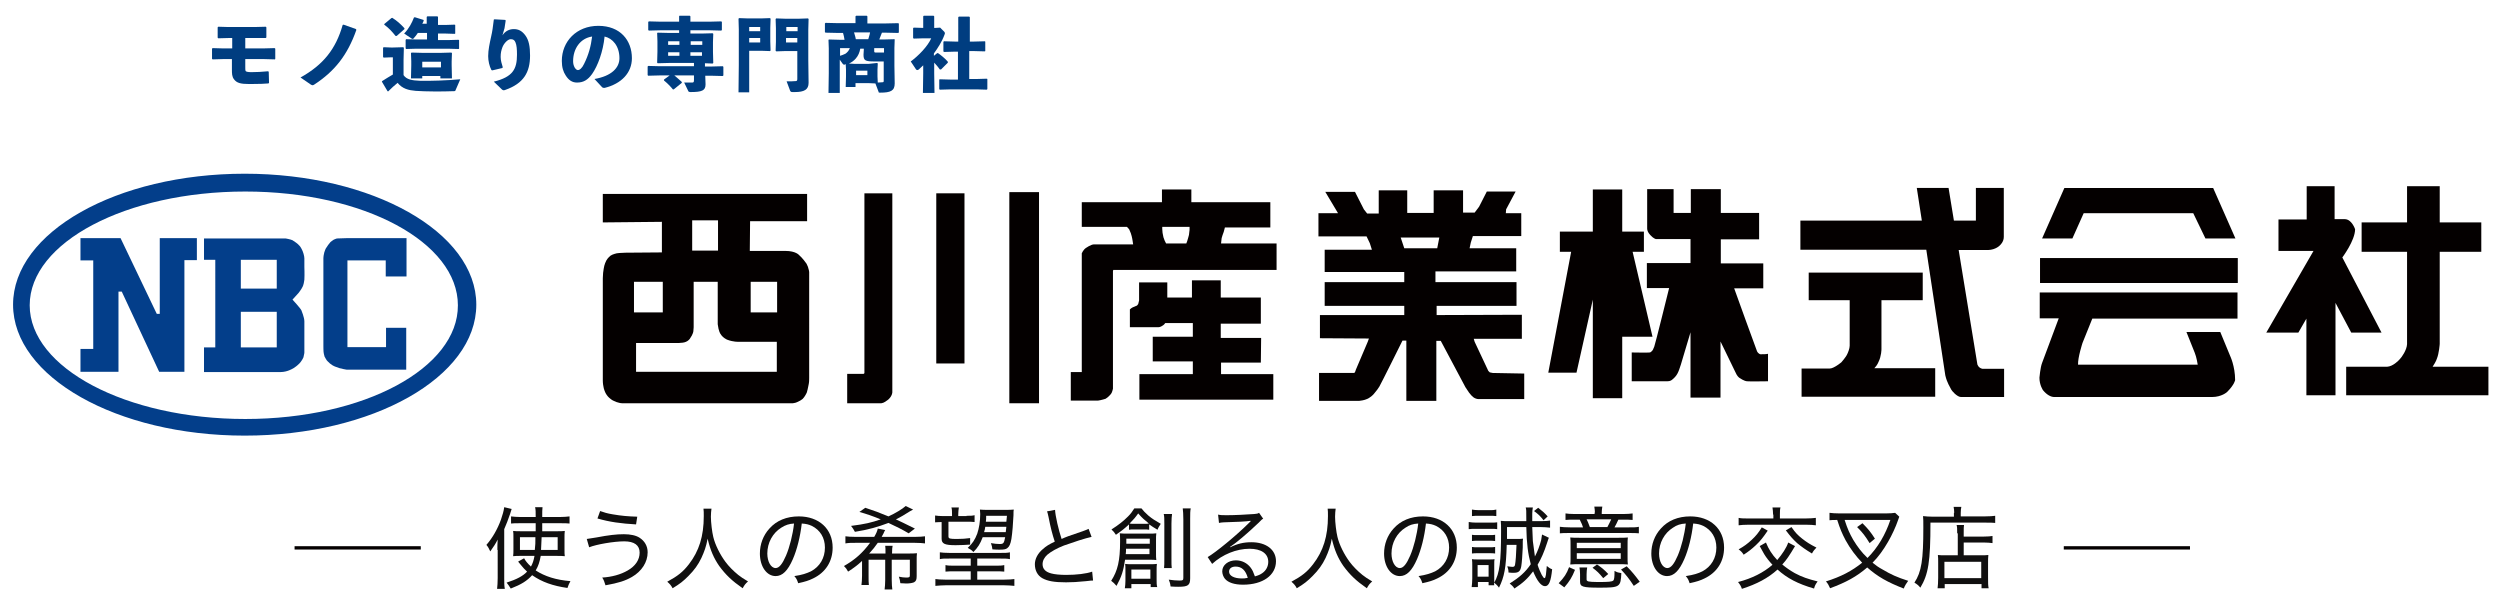
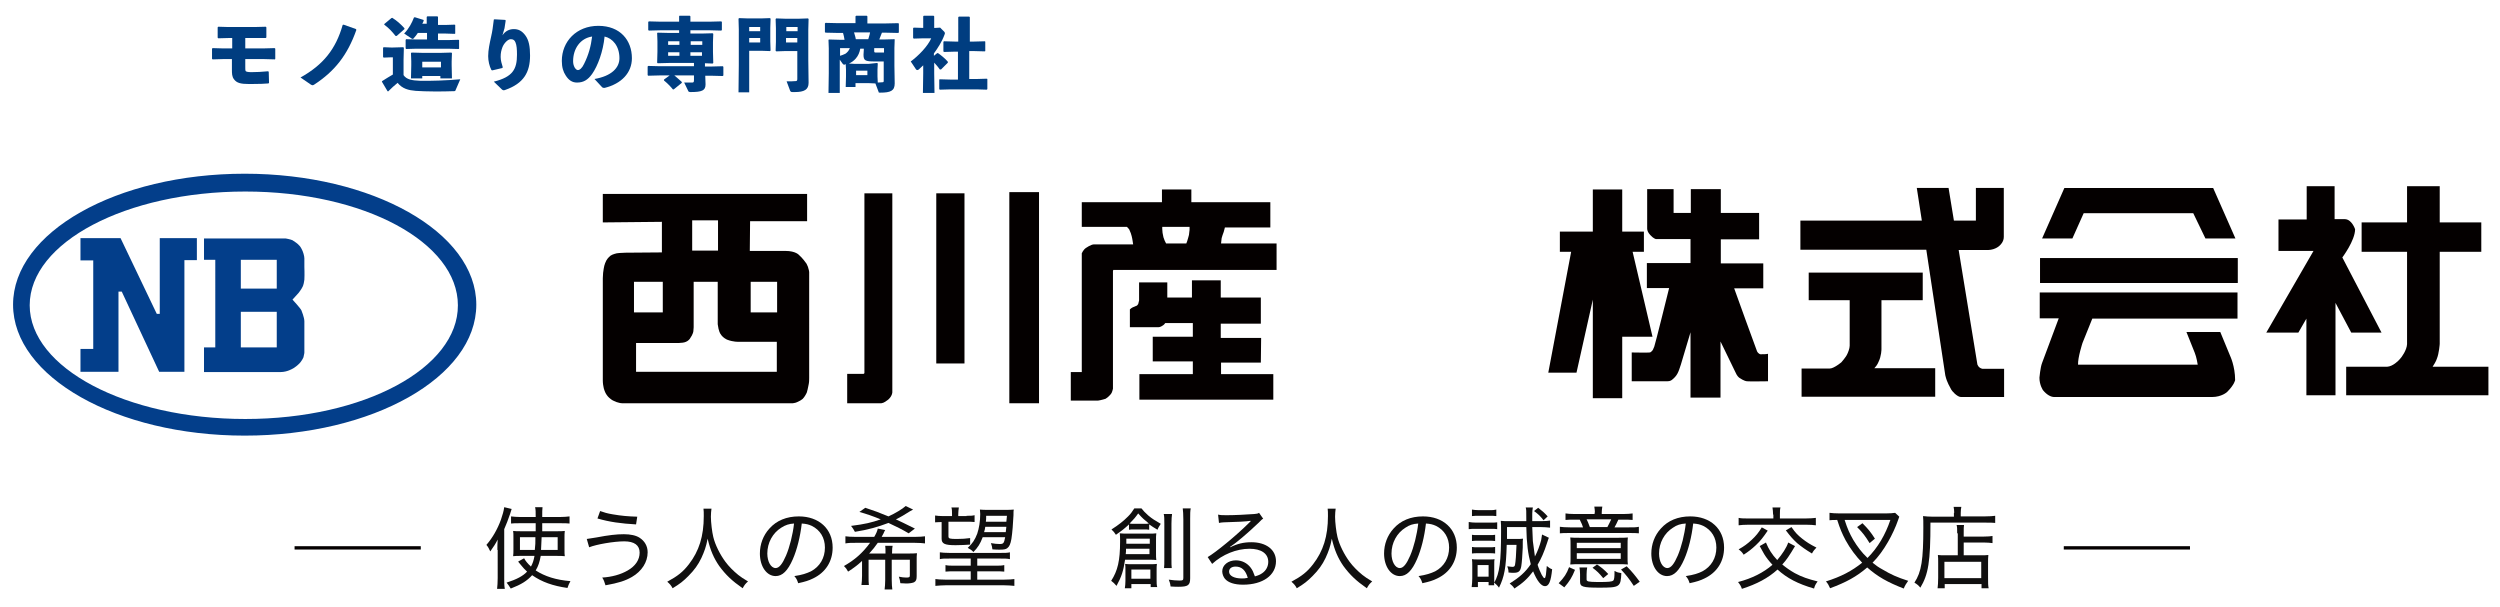
<svg xmlns="http://www.w3.org/2000/svg" version="1.1" id="レイヤー_1" x="0px" y="0px" viewBox="0 0 841.9 204.3" style="enable-background:new 0 0 841.9 204.3;" xml:space="preserve">
  <style type="text/css">
	.st0{fill:#033E8A;}
	.st1{fill:#040000;}
	.st2{fill:#003D80;}
	.st3{fill:#100F0F;}
	.st4{fill:none;stroke:#040000;stroke-width:1.126;stroke-miterlimit:10;}
</style>
  <g>
    <polygon class="st0" points="66.3,80.2 66.3,87.6 62.1,87.6 62.1,125.2 53.6,125.2 41,98.2 39.9,98.2 39.9,125.2 27.1,125.2    27.1,117.5 31.4,117.5 31.4,87.7 27.1,87.7 27.1,80.2 40.6,80.2 52.8,105.7 53.8,105.7 53.8,80.2  " />
    <path class="st0" d="M98.5,100.9c0.5-0.6,2-2.2,2-2.2c0.3-0.4,0.7-0.9,1-1.4c0.4-0.6,0.6-1.2,0.6-1.2c0.1-0.3,0.3-1,0.4-1.9   c0.1-1.9,0-4.3,0-4.3l0-2.9c0-0.7-0.4-2.3-1-3.3c-0.4-0.8-0.9-1.2-0.9-1.2c-0.3-0.4-1.3-1.1-2.1-1.6c-0.6-0.3-2.3-0.6-2.3-0.6h-3.1   H68.7v7.2h3.8V117h-3.8v8.3h25.7c1.4,0,2.5-0.4,3-0.6c0.6-0.2,1-0.5,1.6-0.8c0.9-0.6,1.4-1.1,1.4-1.1c1.2-1,1.8-2.5,1.8-2.5   c0.3-1.2,0.3-1.6,0.3-1.6v-7.9v-2.6c0-1.3-1-3.7-1-3.7C101.1,103.7,98.5,100.9,98.5,100.9z M93.2,117H81.1v-12h12.1V117z    M93.2,97.2H81.1v-9.7h12.1V97.2z" />
-     <path class="st0" d="M116.7,80.2h20.2v12.9h-7v-5.4h-12.9v29.2h13v-6.5h6.8v14.1h-18.1h-1l-0.9,0c-0.1,0-0.7-0.1-1.1-0.2   c-0.5-0.1-1-0.3-1.3-0.3c-1-0.3-1.9-0.7-1.9-0.7c-0.3-0.1-0.9-0.5-1.4-0.9c-0.6-0.5-1.1-1.1-1.1-1.1c-0.1-0.2-0.4-0.6-0.7-1.2   c-0.2-0.6-0.3-1.3-0.3-1.3c-0.1-0.4-0.1-2.3-0.1-2.3l0-29.6c0-0.3,0.1-1.2,0.3-1.9c0.2-0.7,0.5-1.3,0.5-1.3   c0.1-0.2,0.7-1.1,0.8-1.2c0.1-0.1,0.8-1,0.8-1c0.2-0.2,0.7-0.5,1.1-0.8c0.6-0.3,1.1-0.4,1.1-0.4C114,80.3,116.7,80.2,116.7,80.2z" />
    <path class="st1" d="M272.5,91.6l-0.1-0.6l-0.2-0.7l-0.1-0.4c0,0-0.2-0.5-0.4-0.9c-0.1-0.2-0.2-0.4-0.4-0.6   c-0.2-0.2-0.4-0.6-0.6-0.8c-0.5-0.6-1.1-1.3-1.6-1.7c0,0-1.1-1.4-4.6-1.4h-12l0.1-10h19.2v-9.2h-68.8l0,9.6l19.9-0.2V85l-12.3,0.1   l-2,0.1l-0.9,0.1c0,0-1.4,0.3-2.1,0.8c0,0-0.9,0.7-1.4,1.6c-0.3,0.5-0.6,1.4-0.7,1.8l-0.2,1l-0.2,1.4c0,0-0.1,1.2-0.1,1.8l0,26.5v8   c0,0,0,1,0.2,1.9c0.1,0.9,0.6,2,0.6,2s0.3,0.7,0.9,1.4c0.4,0.5,1.4,1.2,1.4,1.2s0.7,0.4,1.5,0.7c0.7,0.2,1.3,0.4,1.9,0.4h2h50.3   c0,0,2.4,0,4.4,0c0.2,0,0.4,0,0.8,0c0,0,0.7-0.1,1-0.2c0,0,0.8-0.3,1.3-0.6c0,0,0.4-0.2,0.5-0.3c0.2-0.1,0.7-0.5,0.7-0.6   c0,0,0.4-0.4,0.6-0.8c0.1-0.1,0.2-0.4,0.4-0.7c0.1-0.3,0.3-0.5,0.3-0.8c0,0,0.3-1,0.5-2.2c0.2-0.8,0.2-1.8,0.2-2.3V93.8v-1.1   L272.5,91.6z M233.1,74.2h8.7v10.2h-8.7V74.2z M213.5,94.9h9.7v10.3h-9.7V94.9z M261.7,125.2h-47.5v-9.7h14.5l1.2-0.1   c1.7-0.2,2.4-1.3,2.4-1.3c1.2-1.7,1.2-2.6,1.2-2.6l0.1-1.3v-3V94.9h8.1v11.8l0,2.5c0.3,2.4,0.9,3.2,0.9,3.2c0.8,1.4,2.3,2,2.3,2   c2.1,0.8,3.8,0.7,3.8,0.7h12.9V125.2z M261.7,105.2h-8.9V94.9h8.9V105.2z" />
    <path class="st1" d="M291.1,65.1v59.7v0.8l-0.1,0.2l-0.2,0.1h-5.5v9.9H296l0.8,0c0.5-0.1,0.8-0.2,1.1-0.4c0.7-0.4,1.3-0.9,1.3-0.9   c1.3-1.2,1.3-2.4,1.3-2.4v-5.5V65.1H291.1z" />
    <rect x="315.3" y="65.1" class="st1" width="9.5" height="57.3" />
    <rect x="339.9" y="64.7" class="st1" width="10" height="71.1" />
    <g>
      <path class="st1" d="M411.2,82l0.2-1.8l0.3-1l0.4-1.1l0.4-1.5h15.3v-8.5h-26.6v-4.3h-9.9v4.3h-27v8.3h15.2l0.4,0.4l0.4,0.5    l0.2,0.5l0.3,0.7l0.3,1l0.2,0.9l0.1,0.6l0.2,1.3h-13.2c-1,0-2.7,1.2-2.7,1.2c-0.9,0.6-1.4,1.8-1.4,1.8v1.3v3.8V125v0.3h-3.7v9.6    h9.2c0.9-0.1,2.5-0.6,2.5-0.6c0.9-0.5,1.8-1.6,1.8-1.6c0.4-0.4,0.7-1.8,0.7-1.8l0-6.9V91.3l0.1-0.4h12.3h42.7V82L411.2,82z     M400.6,77.1v0.3l-0.1,0.8l-0.1,0.9l-0.3,1.1l-0.3,1l-0.3,0.8h-6.8l-0.5-1l-0.4-1.1l-0.3-1.5l-0.1-1.3v-0.7h9.2V77.1z" />
      <path class="st1" d="M411.1,122.1h13.5l0.1-8.3h-13.6V109h13.5v-8.8h-13.5v-5.8h-9.7v5.8h-8.3v-5.1h-9.5v6.1l-0.3,1.2l-0.4,0.5    c0,0-0.4,0.2-1.2,0.5c0,0-0.6,0.2-1.2,0.8v6l6.7,0h2.9c0,0,0.7,0,1.5-0.6c0,0,0.4-0.2,0.8-0.8h9.3v4.6h-13.5v8.3h13.5v4.3h-18v8.6    h45.1v-8.6h-17.6V122.1z" />
    </g>
    <path class="st1" d="M412.1,126.4" />
    <path class="st1" d="M401.6,126.4" />
-     <path class="st1" d="M502.7,125.6l-1-0.2l-0.5-0.5l-4.6-9.8l-0.3-1h16.2V106l-28.7,0.1v-3.1h26.9v-8h-27.3v-3.6h27.2v-7.8h-15.7   l0.4-1.9l0.7-2.2h16.3v-7.7h-5.2l0.1-1.3l3.2-6h-9.7l-2.6,5.1l-1.5,2h-3.9v-7.5h-9.9v7.6h-8.9v-7.6h-9.6v7.8h-3.9l-1.1-1.4l-3-5.9   h-10l4.3,7.2H444v7.8h16.2l1.1,2.3l0.7,2.2h-15.9v7.5h26.8V95h-26.8v8h26.8v3.1h-28.4v7.8L461,114c0,0-0.2,0.6-0.4,1.1l-4,9.4   l-0.2,0.6c0,0-0.2,0.5-0.4,0.5c-0.2,0-11.8,0-11.8,0v9.4c0,0,13.1,0,13.5,0c0.4,0,1.9-0.3,2.3-0.5c1.3-0.4,2.5-1.6,2.7-1.9   c0.7-0.8,1.6-2,1.8-2.4c0.6-1,7.8-15.5,7.8-15.5l1.3,0V135h10.1v-20.2h1.5l8.3,15.6c0,0,0.7,1.1,1.2,1.8c0.5,0.7,1.1,1.3,1.5,1.6   c0.4,0.3,1.1,0.6,1.7,0.6c0.5,0,0.9,0,0.9,0h14.5v-8.6L502.7,125.6z M472.9,83.6l-1.2-3.6h13l-0.7,3.6H472.9z" />
    <g>
      <polygon class="st1" points="549.8,84.8 553.6,84.8 553.6,78 546.3,78 546.3,63.8 536.4,63.8 536.4,78 525.3,78 525.3,84.8     529.1,84.8 521.4,125.5 530.9,125.5 536.4,100.9 536.4,134.1 546.3,134.1 546.3,113.4 556.5,113.4   " />
      <path class="st1" d="M592.9,119.3c-0.5,0-1.1-0.7-1.2-1c-0.1-0.1-7.7-21.2-7.7-21.2h9.8v-8.4h-14.3v-8.1h12.9v-8.9h-12.9v-8h-10.1    v8h-2.8h-2h-1v-1.1v-6.9h-8.9v13.3c0,1.2,1.2,2.3,1.2,2.3c0.9,1,1.7,1.2,1.7,1.2h11.7v8.1l-14.7,0v8.4h7.5c0,0-4.8,19.4-5,19.7    c-0.2,0.3-0.3,0.9-0.6,1.3c-0.4,0.4-0.5,0.6-0.9,0.7c-0.3,0.1-6.1,0-6.1,0v9.7h12c1,0,1.5-0.4,1.8-0.7c0.4-0.3,1.2-1.1,1.6-1.9    c0.7-1.2,1.8-5.2,1.8-5.2l2.6-8.7v22h10.1v-18.9l5,10.3c0.6,1.4,1.1,1.7,1.3,1.9c0.3,0.2,1.6,1.1,2.6,1.2c0.5,0.1,7.1,0,7.1,0    v-9.3C595.4,119.3,593.4,119.3,592.9,119.3z" />
    </g>
    <g>
      <path class="st1" d="M673.5,82.6c0,0,1.3-1.1,1.3-2.8c0-0.4,0-16.5,0-16.5h-9.4v11h-7.4l-1.8-11h-10.7l1.7,11h-40.9v9.8h42.4    l6.4,42.3c0.6,2.6,1.6,3.9,1.9,4.6s2.1,2.7,3.4,2.7c1.4,0,14.5,0,14.5,0v-9.5l-7.3,0c-1.4-0.3-1.7-1.5-1.7-1.5l-6.3-38.5h9.9    C672.2,84.1,673.5,82.6,673.5,82.6z" />
      <path class="st1" d="M632.6,121.9c1-2,1-4.3,1-4.3v-16.5h13.9v-9.3h-38.4v9.3h13.8c0,0,0,14.3,0,15.3s-0.6,2.4-0.8,2.8    c-0.4,1-2,2.8-2,2.8s-2.5,2.1-3.9,2.1c-1.4,0-9.5,0-9.5,0v9.5h45V124h-20.5C632.2,123,632.6,121.9,632.6,121.9z" />
    </g>
    <g>
      <polygon class="st1" points="701.7,71.8 738.6,71.8 742.7,80.3 752.8,80.3 745.3,63.3 695.2,63.3 687.7,80.3 697.9,80.3   " />
      <rect x="687" y="86.9" class="st1" width="66.6" height="8.4" />
      <path class="st1" d="M687,107.2h6.3l-5.6,15c-0.6,1.5-0.9,5-0.9,5c0,2.5,1.2,4.2,1.2,4.2c1.3,1.6,2.7,2.3,3.8,2.3    c0.8,0,53.1,0,53.1,0c3.3,0,5.1-1.7,5.1-1.7c2.5-2.5,2.7-4,2.7-4c0-4.7-1.7-8.2-1.7-8.2l-3.3-8h-11.4l2.8,7c0.6,1.4,1,4,1,4    l-40.3,0c-0.1-2.4,1.5-7.3,1.5-7.3l3.3-8.2h48.9v-8.8l-66.6,0V107.2z" />
    </g>
    <g>
      <path class="st1" d="M791.8,112H802l-13.2-25.3c0,0,4.3-5.7,4.3-9.5c0,0-1.1-3.4-3.5-3.4c-0.4,0-1.7,0-3.4,0V62.7h-9.4v11.2    c-5,0-9.5,0-9.5,0l0,10.6h11.8L763.2,112H774l2.7-4.7v25.8h9.8V102L791.8,112z" />
      <path class="st1" d="M819.2,123.5c1.2-1.8,1.4-2.6,1.4-2.6c0.8-1.9,1-5.1,1-5.1v-31h14v-9.9h-14V62.7h-11v12.2h-15.3v9.9h15.3    v31.1c-0.1,2-1.8,4.4-2.4,5c-0.5,0.6-2.4,2.5-4.3,2.6c-0.9,0-13.8,0-13.8,0v9.6H838v-9.6L819.2,123.5z" />
    </g>
    <path class="st0" d="M82.4,58.5c-43.1,0-78,19.7-78,44.1c0,24.3,34.9,44.1,78,44.1c43.1,0,78-19.7,78-44.1   C160.4,78.2,125.4,58.5,82.4,58.5z M82.6,141.1c-40.1,0-72.6-17.2-72.6-38.3c0-21.2,32.5-38.3,72.6-38.3   c40.1,0,71.6,17.2,71.6,38.3C154.3,123.9,122.7,141.1,82.6,141.1z" />
  </g>
  <g>
    <path class="st2" d="M82.6,22.5c0,0.8,0,1.1,0.1,1.4c0.1,0.2,0.7,0.4,1.9,0.4c1.9,0,3.5-0.1,5.7-0.3l0.2,0.2l0.1,3.7l-0.2,0.2   c-1.1,0.1-3.1,0.2-6.4,0.2c-3.1,0-4.3-0.4-5.2-1.6c-0.7-0.9-0.7-2-0.7-3.3v-3.5H75L71.6,20l-0.2-0.2v-3.4l0.2-0.2l3.4,0.1h3.2v-3.5   h-1.1l-3.6,0.1l-0.2-0.2V9.2l0.2-0.2l3.4,0.1h8.9l3.7-0.1l0.2,0.2v3.4l-0.2,0.2L86,12.8h-3.4v3.5h6.2l3.7-0.1l0.2,0.2v3.4L92.6,20   L89,19.9h-6.4V22.5z" />
    <path class="st2" d="M115.7,8.3l4.2,1.5l0.1,0.3c-3,8.5-7.3,13.9-14.2,18.4c-0.3,0.2-0.4,0.2-0.6,0.2c-0.1,0-0.3-0.1-0.5-0.2   l-3.5-2.4c7.7-4.3,11.9-9.6,14.2-17.7L115.7,8.3z" />
    <path class="st2" d="M153.4,30.4c-0.1,0.3-0.2,0.3-0.5,0.3c-2.2,0.1-4.5,0.1-6.6,0.1c-2.4,0-4.6-0.1-6.3-0.2   c-2.4-0.2-4.5-0.7-6.1-2.7c-1,0.8-2.1,1.8-3.2,2.9l-0.2-0.1l-1.9-3.2l0.1-0.2c1.4-0.9,2.4-1.5,3.6-2.2v-5.8h-0.6l-2.5,0.1l-0.2-0.2   v-3.1l0.2-0.2l2.5,0.1h0.6l3.5-0.1l0.2,0.2l-0.1,4.1v5.1c1,1.5,2.9,1.8,5.5,1.9c3.4,0.1,8.9-0.1,13.6-0.5L153.4,30.4z M133.6,12.1   h-0.4c-1.2-1.5-2.1-2.5-3.8-3.8l0-0.2l2.4-2l0.3-0.1c1.6,1,2.7,2,4.1,3.5l0,0.3L133.6,12.1z M143.7,8.4V5.7l0.2-0.2h3.4l0.2,0.2   v2.7h2.6l3-0.1l0.2,0.1v2.9l-0.2,0.1l-3-0.1h-2.6v2.2h3.3l3.6-0.1l0.2,0.1v2.9l-0.2,0.1l-3.6-0.1h-10.5l-3.5,0.1l-0.2-0.2v-2.9   l0.2-0.2l3.6,0.1h3.4v-2.2h-3.1c-0.4,0.6-0.9,1.3-1.4,1.8c-0.1,0.2-0.2,0.2-0.4,0.2c-0.1,0-0.2-0.1-0.4-0.2l-2.4-1.6   c1.7-1.8,2.6-3.6,3.3-5.4l0.3-0.1l2.9,0.9l0.1,0.2c-0.1,0.4-0.3,0.7-0.5,1.1H143.7z M142.2,25.5v0.9h-3.8l0.1-4.4v-1.4l-0.1-2.7   l0.2-0.2l3.6,0.1h6.3l3.5-0.1l0.2,0.2l-0.1,2.8V22l0.1,4.4h-3.9v-0.8H142.2z M148.5,20.8h-6.3v1.9h6.3V20.8z" />
    <path class="st2" d="M166.5,6.5l3.6,0.2l0.2,0.2c-0.2,1.2-0.3,1.9-0.4,2.6c-0.2,0.8-0.4,1.4-0.7,2.4c0.9-1.4,2.3-2.1,3.8-2.1   c1.5,0,2.7,0.5,3.9,2.1c1.2,1.6,1.6,3.8,1.6,6.8c0,5.6-2.1,9.4-8.4,11.6c-0.2,0.1-0.4,0.1-0.5,0.1c-0.2,0-0.3-0.1-0.5-0.2l-2.8-2.7   c6.4-1.6,7.8-4.2,7.8-9.1c0-1.7-0.1-3.2-0.5-4.1c-0.3-0.8-0.8-1.1-1.6-1.1c-1,0-2.3,1.4-2.8,2.7c-0.4,1.1-0.6,1.9-0.6,3.3   c0,1.2,0.4,2.4,0.7,3.4l-0.1,0.3l-3.4,0.8l-0.3-0.1c-0.7-1.3-1.1-3.1-1.1-4.7c0-2.1,0.5-4.3,1-6.6c0.4-1.7,0.6-3.2,0.9-5.7   L166.5,6.5z" />
    <path class="st2" d="M200.2,26.6c5.8-1,8.4-3.8,8.4-7c0-4.1-2.3-6.7-5-7.3c-0.5,5.1-2.3,9.9-4.2,12.6c-1.5,2.1-3,2.9-5.1,2.9   c-1.6,0-2.8-0.8-3.8-2.4c-0.8-1.2-1.3-2.7-1.3-4.9c0-6.5,4.9-11.8,12.3-11.8c7.4,0,11.3,4.9,11.3,10.9c0,4.9-3.5,8.6-9.2,10   c-0.4,0-0.6,0-0.9-0.3L200.2,26.6z M193,20.6c0,0.9,0.2,1.5,0.5,2.1c0.3,0.5,0.7,0.9,1.1,0.9c0.6,0,1.4-0.6,2.1-2.1   c1.5-3,2.3-5.9,2.7-9.2C195.4,12.9,193,16.4,193,20.6z" />
    <path class="st2" d="M228.7,10.2h-6.4l-3.8,0.1l-0.2-0.2V7.4l0.2-0.2l3.8,0.1h6.4V5.5l0.1-0.2h3.5l0.2,0.2v1.8h6.6l3.8-0.1l0.2,0.2   v2.7l-0.2,0.2l-3.8-0.1h-6.6v1.1h3.8l3.7-0.1l0.2,0.2l-0.1,2.8v3.2l0.1,3.8l-0.2,0.2l-2.6-0.1v1.1h2.2l3.8-0.1l0.2,0.2v2.9   l-0.2,0.2l-3.8-0.1h-2.1l0.1,2.9c0,2.1-1.2,2.6-5.1,2.6c-0.4,0-0.6-0.1-0.7-0.3l-1.4-2.9c1.1,0,2.1,0,2.7,0c0.5,0,0.6-0.2,0.6-0.9   v-1.5h-6.6c0.9,0.8,1.9,1.6,2.5,2.2l0,0.3l-2.7,2.2h-0.3c-0.7-0.9-2-2.2-3-3l0-0.3l1.9-1.4h-3.4l-3.8,0.1l-0.2-0.2v-2.9l0.2-0.2   l3.8,0.1h11.6v-1.1h-8.4l-3.8,0.1l-0.2-0.2l0.1-3.7v-3.5l-0.1-2.8l0.2-0.1l3.9,0.1h3.3V10.2z M228.7,13.9H225v1.2h3.8V13.9z    M225,17.6v1.2h3.8v-1.2H225z M236.5,15.1v-1.2h-3.9v1.2H236.5z M232.5,18.8h3.9v-1.2h-3.9V18.8z" />
    <path class="st2" d="M256.4,6.2l2.9-0.1l0.2,0.2l-0.1,3.1V14l0.1,3l-0.2,0.2l-2.9-0.1h-4.1v14h-3.6l0.1-9.2V9.9l-0.1-3.6l0.2-0.2   l2.9,0.1H256.4z M256,10.4V9.1h-3.7v1.4H256z M252.3,14.3h3.7v-1.5h-3.7V14.3z M264.3,17.2l-2.9,0.1l-0.2-0.2l0.1-3V9.5l-0.1-3.1   l0.2-0.2l2.9,0.1h4.9l2.9-0.1l0.2,0.2l-0.1,3.6v10.2l0.1,7.7c0,2.3-1.5,3.1-4.6,3.1h-0.8c-0.5,0-0.6-0.1-0.8-0.4l-1.2-3.2   c1,0,2.4,0,3.2-0.1c0.3-0.1,0.4-0.2,0.4-0.8v-9.3H264.3z M268.6,10.4V9.1h-3.8v1.4H268.6z M264.7,14.3h3.8v-1.5h-3.8V14.3z" />
    <path class="st2" d="M288.3,29.3h-3.5l0.1-3.5v-2.4l-0.1-1.8c-0.1,0-0.1,0-0.2,0.1c-0.1,0-0.2,0.1-0.3,0.1c-0.2,0-0.3-0.1-0.5-0.3   l-1-1.4v11.2H279l0.1-6.7v-8.3l-0.1-2.9l0.2-0.1l3.7,0.1h1.5c-0.1-0.8-0.3-1.6-0.5-2.3h-1.5L278,11l-0.2-0.2V7.9l0.2-0.2l4.3,0.1   h5.8V5.5l0.2-0.2h3.6l0.2,0.2v2.4h6l4.4-0.1l0.2,0.2v2.9l-0.2,0.2l-4.4-0.1h-1.1c-0.3,0.8-0.6,1.6-0.9,2.3h1.4l3.7-0.1l0.1,0.1   l-0.1,2.9v5.9l0.1,6c0,2.5-1.4,3.1-4.9,3.1c-0.4,0-0.5,0-0.5-0.2l-1.1-2.9l-2.2-0.1h-4.5V29.3z M282.9,16.2v2.6   c0.6-0.2,1.2-0.4,1.8-0.7c0.7-0.5,1.2-1.1,1.5-1.9H282.9z M295.4,21.2l0.2,0.2l-0.1,2.1v2.2l0.1,2.1c0.5,0,1.1-0.1,1.6-0.1   c0.3,0,0.4-0.1,0.4-0.5v-6.5h-2.9c-3.4,0-3.9-0.3-3.9-2.3l0.1-1.7v-0.3h-1.2c-0.2,1.2-0.7,2.4-1.5,3.3c-0.6,0.7-1.4,1.3-2.3,1.7   l1.8,0.1h4.9L295.4,21.2z M287.6,10.9c0.2,0.8,0.5,1.5,0.6,2.3h4.2c0.2-0.8,0.5-1.5,0.6-2.3H287.6z M288.3,23.8v1.5h3.8v-1.5H288.3   z M297.6,16.2h-3.2v1c0,0.5,0.1,0.5,0.9,0.5h2.4V16.2z" />
    <path class="st2" d="M315.6,17.9l0.3,0c0.9,0.6,2.5,1.9,3.3,2.9l0,0.3l-2.3,2.3l-0.4,0c-0.5-0.7-1.2-1.6-1.9-2.3v3.6l0.1,6.6h-3.9   l0.1-6.6V22c-0.5,0.5-1,0.9-1.5,1.4c-0.2,0.1-0.3,0.2-0.5,0.2c-0.1,0-0.3-0.1-0.4-0.2l-1.8-2.7c2.7-2,5.7-5.1,6.9-7.8h-2.6   l-3.3,0.1l-0.2-0.2V9.5l0.2-0.2l3.2,0.1V5.5l0.2-0.2h3.3l0.2,0.2v3.9h0.4l1.6-0.1l1.4,1.4c0.1,0.1,0.2,0.3,0.2,0.5   c0,0.1,0,0.2-0.1,0.4c-0.9,2.5-2.3,4.6-3.6,6.4v0.8L315.6,17.9z M328,14l3.6-0.1l0.2,0.1v3.2l-0.2,0.1l-3.6-0.1h-1.6v9.4h2.6   l3.3-0.1l0.2,0.1V30l-0.2,0.2l-3.3-0.1h-9l-3.5,0.1l-0.2-0.2v-3.2l0.2-0.1l3.6,0.1h2.5v-9.4h-1.2l-3.5,0.1l-0.2-0.2v-3.2l0.2-0.2   l3.6,0.1h1.2V5.8l0.2-0.2h3.5l0.2,0.2V14H328z" />
  </g>
  <g>
    <path class="st3" d="M167.5,185.2c0-1.3,0-1.9,0.1-3.5c-0.7,1.4-1.3,2.3-2.5,4c-0.4-0.9-0.7-1.5-1.3-2.2c2-2.3,3.7-5.2,4.9-8.5   c0.6-1.8,0.9-2.8,1.1-4.2l2.5,0.6c-0.2,0.7-0.3,1-0.5,1.6c-0.8,2.3-1.1,3.1-2,5.2v16.6c0,1.3,0,2.5,0.2,3.5h-2.6   c0.1-1.1,0.2-2,0.2-3.6V185.2z M175.4,187.2c-1.1,0-1.8,0-2.6,0.1c0.1-0.7,0.1-1.4,0.1-2.2V181c0-1.1,0-1.5-0.1-2.2   c0.8,0.1,1.3,0.1,2.7,0.1h4.9c0-0.6,0-1.3,0-2v-0.7h-5.5c-1.2,0-2,0-2.8,0.1v-2.4c0.8,0.1,1.9,0.2,3,0.2h5.3c0-1.8,0-2.4-0.2-3.3   h2.5c-0.1,0.8-0.1,1.5-0.1,3.3h6.1c1.2,0,2.2-0.1,3.1-0.2v2.4c-0.9-0.1-1.7-0.1-2.9-0.1h-6.3c0,1.6,0,1.6,0,2.7h4.8   c1.4,0,2,0,2.8-0.1c-0.1,0.7-0.1,1.4-0.1,2.3v3.7c0,1.4,0,1.9,0.1,2.5c-0.8-0.1-1.6-0.1-2.9-0.1h-5.2c-0.4,2.1-0.8,3.4-1.7,4.9   c3.1,2,6.8,3.2,11.7,3.6c-0.4,0.7-0.8,1.6-1,2.3c-4.9-0.7-8.6-2-11.9-4.3c-1.7,1.9-3.6,3.1-7.2,4.5c-0.5-0.8-0.9-1.4-1.4-2   c3.4-1.1,5.5-2.2,6.9-3.7c-0.7-0.6-1.3-1.3-1.8-1.9c-0.2-0.2-0.5-0.6-1-1.2c-0.1-0.1-0.1-0.1-0.2-0.3l2-1.1   c0.4,0.8,1.2,1.8,2.3,2.8c0.6-1.1,0.9-2,1.2-3.6H175.4z M175.1,180.9v4.3h5c0.2-1.7,0.2-2.4,0.2-4.3H175.1z M182.4,180.9   c-0.1,1.8-0.1,2.7-0.2,4.3h5.6v-4.3H182.4z" />
    <path class="st3" d="M197.6,181.5c0.7-0.1,0.7-0.1,3.2-0.5c4.2-0.8,6.8-1.1,9.3-1.1c2.2,0,4.1,0.4,5.3,1.2c1.7,1.1,2.7,2.8,2.7,4.9   c0,3.3-2,6.4-5.3,8.3c-2.3,1.3-4.4,2-8.9,2.8c-0.4-1.2-0.5-1.7-1.1-2.6c3.2-0.2,6.2-1,8.6-2.4c2.6-1.5,4-3.6,4-6   c0-2.5-1.8-3.8-5.2-3.8c-3.4,0-9.3,1-11.8,2L197.6,181.5z M202.1,172.1c1.4,0.5,2.4,0.8,4.2,1.1c2.9,0.5,5.1,0.7,8.3,0.8l-0.4,2.6   c-5.1-0.3-8.9-0.8-13-2L202.1,172.1z" />
    <path class="st3" d="M239.6,171.3c-0.1,0.5-0.2,1.9-0.2,2.7c0,1.9,0.4,5.2,0.8,6.8c0.6,2.6,2.3,6,4.1,8.4c1.1,1.5,2.7,3.1,4.3,4.4   c0.9,0.7,1.6,1.2,3.3,2.2c-0.9,0.8-1.2,1.2-1.8,2.3c-3.6-2.5-5.7-4.5-7.9-7.5c-1.8-2.6-3-5.3-3.9-9.2c-0.5,2.7-1.1,4.3-2.1,6.5   c-1.1,2.3-2.4,4.1-4.4,6.1c-1.7,1.7-2.8,2.6-5.3,4.1c-0.5-1-1-1.5-1.8-2.2c3.5-1.9,5.3-3.3,7.3-5.9c3.4-4.4,5-9.4,5-16.2   c0-1.2,0-1.7-0.1-2.5H239.6z" />
    <path class="st3" d="M273.1,192.4c3-1.6,4.7-4.5,4.7-8c0-3.3-1.6-5.9-4.4-7.3c-1.1-0.5-1.9-0.7-3.4-0.8c-0.5,4.4-1.6,8.8-3,12   c-1.7,3.9-3.5,5.7-5.8,5.7c-3,0-5.3-3.2-5.3-7.6c0-3.1,1.1-6.1,3.2-8.4c2.4-2.7,5.8-4.1,9.9-4.1c6.8,0,11.4,4.2,11.4,10.5   c0,4.7-2.4,8.4-6.6,10.4c-1.4,0.7-2.7,1.1-5,1.6c-0.4-1.2-0.6-1.6-1.3-2.4C270.2,193.6,271.6,193.1,273.1,192.4z M263.1,177.7   c-2.9,1.8-4.7,5.1-4.7,8.7c0,2.7,1.2,4.9,2.8,4.9c1.2,0,2.3-1.4,3.5-4.2c1.2-2.8,2.3-7.1,2.7-10.8   C265.7,176.4,264.5,176.8,263.1,177.7z" />
    <path class="st3" d="M298.2,186.4c0-1.5,0-2-0.1-2.6h2.5c-0.1,0.6-0.2,1.1-0.2,2.6h5.6c1.2,0,1.9,0,2.8-0.1   c-0.1,0.7-0.1,1.4-0.1,2.3v5.4c0,1.2-0.2,1.7-0.9,2.1c-0.5,0.2-1.4,0.4-2.6,0.4c-0.5,0-1.3-0.1-2-0.1c-0.1-0.9-0.2-1.3-0.5-2.2   c0.9,0.2,1.8,0.3,2.5,0.3c1,0,1.2-0.1,1.2-0.8v-5.2h-6.1v6.8c0,1.6,0.1,2.4,0.2,3.2h-2.6c0.1-0.9,0.2-1.8,0.2-3.2v-6.8h-5.6v5.4   c0,1.6,0,2.3,0.1,3.1h-2.5c0.1-0.9,0.2-1.7,0.2-3.1v-5c-1.5,1.4-2.7,2.3-4.7,3.6c-0.5-0.9-0.7-1.2-1.4-1.9c3.6-2,6.3-4.4,8.8-7.8   h-4.8c-1.6,0-2.3,0-3.5,0.2v-2.4c0.9,0.1,1.7,0.2,3.5,0.2h6.2c0.7-1.2,1-1.9,1.2-2.8l2.5,0.5c-0.2,0.3-0.3,0.5-0.6,1.2   c-0.3,0.5-0.3,0.6-0.6,1.1h11.1c1.7,0,2.6-0.1,3.5-0.2v2.4c-1-0.1-1.7-0.2-3.5-0.2h-12.4c-1,1.4-1.6,2.2-2.9,3.6H298.2z M306,179.6   c-2-1.2-4.4-2.4-6.8-3.5c-3.7,1.4-6.9,2.3-11.3,3c-0.4-0.8-0.7-1.2-1.3-2c4.7-0.6,6.8-1.1,10-2.2c-2.7-1.1-4.7-1.8-7.2-2.5l2-1.4   c2.5,0.8,5.2,1.8,7.8,2.9c2.4-1.1,4.7-2.5,5.8-3.5l2.5,1.2c-0.5,0.3-0.5,0.3-1.1,0.6c-1.4,0.9-3.2,2-4.7,2.7   c1.8,0.8,2.3,1.1,6.4,3.1L306,179.6z" />
    <path class="st3" d="M319.8,188.1c-1.8,0-2.5,0-3.3,0.2v-2.3c0.8,0.1,1.7,0.2,3.3,0.2h17c1.7,0,2.4,0,3.3-0.2v2.3   c-0.9-0.2-1.7-0.2-3.3-0.2h-7.7v2.4h6c1.7,0,2.1,0,3.1-0.2v2.2c-0.9-0.1-1.7-0.1-3.1-0.1h-6v2.8h9.1c1.6,0,2.6-0.1,3.4-0.2v2.3   c-1.1-0.1-2.2-0.2-3.5-0.2h-19.6c-1.2,0-2.3,0.1-3.5,0.2v-2.3c0.9,0.1,1.7,0.2,3.3,0.2h8.6v-2.8h-5.3c-1.4,0-2.2,0-3.2,0.1v-2.2   c0.9,0.2,1.5,0.2,3.2,0.2h5.3v-2.4H319.8z M325.5,173.7c1.3,0,1.9,0,2.7-0.2v2.3c-0.8-0.1-1.5-0.1-2.7-0.1h-6.1v4.9   c0,0.8,0.4,0.9,2.9,0.9c1.6,0,3-0.1,4.4-0.3l0,2.2c-1.5,0.1-3.2,0.2-4.9,0.2c-3.7,0-4.7-0.5-4.7-2.2v-5.6c-1.1,0-1.6,0.1-2.2,0.1   v-2.3c0.8,0.1,1.4,0.2,2.7,0.2h3v-0.6c0-0.9,0-1.7-0.2-2.3h2.5c-0.1,0.8-0.2,1.4-0.2,2.3v0.6H325.5z M330.9,181   c-0.8,2.1-1.6,3.4-3.1,4.9c-0.5-0.6-1-0.9-1.9-1.4c1.6-1.5,2.4-2.7,3.2-4.8c0.6-1.8,1-4.1,1-6.6c0-0.5-0.1-1.1-0.1-1.5   c0.7,0.1,1.7,0.1,3,0.1h5.3c1.3,0,2.4,0,3.1-0.1c-0.1,0.5-0.1,0.7-0.1,1.9c-0.1,2.4-0.4,6.2-0.7,8c-0.3,1.7-0.7,2.6-1.4,3.1   c-0.5,0.4-1.2,0.5-2.6,0.5c-0.6,0-1.3,0-2.4-0.1c-0.1-0.8-0.2-1.3-0.5-2.1c1.2,0.2,2.1,0.3,2.9,0.3c1.3,0,1.5-0.2,1.9-2.3H330.9z    M331.8,177.4c-0.1,0.8-0.2,1.1-0.4,1.8h7.3c0.1-0.8,0.1-1,0.2-1.8H331.8z M339.1,173.7h-7c0,1,0,1.2-0.1,2h6.9L339.1,173.7z" />
-     <path class="st3" d="M355.3,171.7c0.1,2.1,1.2,6.8,2.2,9.8c1.8-0.8,1.8-0.8,7.1-2.6c1.3-0.5,1.4-0.5,2-0.8l1,2.7   c-2.3,0.5-5.9,1.7-9.3,2.9c-2.3,0.9-4.3,2-5.6,3.1c-1,0.9-1.6,2-1.6,3.2c0,1.6,1,2.6,2.9,3.1c1,0.3,3,0.5,5,0.5   c3.5,0,6.9-0.4,8.8-1.1l0.3,3c-0.6,0-0.6,0-2.3,0.2c-3.1,0.3-4.7,0.4-6.8,0.4c-3.9,0-6.2-0.4-8-1.4c-1.6-0.9-2.5-2.6-2.5-4.7   c0-1.8,1-3.7,2.7-5.1c1.1-1,2.1-1.6,4-2.5c-0.8-2.4-1.4-4.7-2.1-8.3c-0.3-1.3-0.3-1.4-0.5-1.9L355.3,171.7z" />
    <path class="st3" d="M378.9,188.4c-0.6,3.9-1.2,5.8-2.9,8.9c-0.7-0.8-1.1-1.2-1.8-1.7c2.2-3.4,3-6.8,3-13.2c0-1.2,0-2-0.1-2.8   c0.9,0.1,1.6,0.1,2.9,0.1h7c1.1,0,1.5,0,2.4-0.1c-0.1,0.7-0.1,1.4-0.1,2.3v4.4c0,1,0,1.6,0.1,2.3c-0.7-0.1-1.2-0.1-2.2-0.1H378.9z    M380.2,176.6c-1.5,1.4-2.4,2.1-4.4,3.5c-0.5-0.8-0.8-1.1-1.5-1.8c2.5-1.6,4-2.8,5.6-4.4c0.9-0.9,1.4-1.6,2.1-2.7h2.4   c0.6,0.8,1.2,1.4,2.3,2.4c1.3,1.1,2.3,1.7,4.2,2.8c-0.5,0.8-0.8,1.2-1.1,2c-1.4-0.8-1.9-1.2-2.8-1.8v1.8c-0.5-0.1-0.9-0.1-1.7-0.1   h-3.4c-0.8,0-1.2,0-1.7,0.1V176.6z M381,196.7v1.4h-2.2c0.1-0.7,0.2-1.5,0.2-2.5v-3.4c0-1.1,0-1.6-0.1-2.3c0.6,0.1,1,0.1,2.1,0.1   h6.5c0.8,0,1.4,0,2.1-0.1c-0.1,0.7-0.1,1.2-0.1,2.2v3.1c0,1,0,1.8,0.2,2.5h-2.2v-1H381z M379.2,184.8c0,0.8,0,1.1-0.1,1.8h8v-1.8   H379.2z M387.2,183.1v-1.7h-7.9v1.3c0,0.2,0,0.2,0,0.4H387.2z M385.2,176.4c0.8,0,1.3,0,1.7-0.1c-1.6-1.3-2.3-1.9-3.6-3.4   c-1,1.4-1.5,2-2.9,3.4c0.4,0.1,0.9,0.1,1.6,0.1H385.2z M381,194.9h6.4v-3.1H381V194.9z M394.7,173.1c-0.1,0.8-0.2,1.6-0.2,3.2V188   c0,2,0,2.5,0.1,3.3h-2.6c0.1-0.8,0.1-1.5,0.1-3.3v-11.6c0-1.6,0-2.5-0.2-3.3H394.7z M401,171.2c-0.2,0.8-0.2,1.9-0.2,3.6v19.9   c0,2.4-0.7,2.9-4,2.9c-0.6,0-1.2,0-2.6-0.1c-0.1-1-0.3-1.5-0.6-2.3c1.3,0.2,2.6,0.3,3.6,0.3c1.1,0,1.3-0.1,1.3-0.9v-19.7   c0-1.8-0.1-2.8-0.2-3.7H401z" />
    <path class="st3" d="M410.2,173.3c0.9,0.2,1.5,0.2,3,0.2c2.5,0,6.5-0.2,9.2-0.4c0.9-0.1,1.1-0.1,1.6-0.4l1.4,2   c-0.5,0.2-0.6,0.4-1.5,1.3c-4.1,3.9-7.7,6.9-9.7,8.2l0.1,0.1c2.4-1.2,4.5-1.7,7.1-1.7c5,0,8.3,2.5,8.3,6.4c0,4.7-4.4,7.9-11.1,7.9   c-2.9,0-5-0.7-6.1-2c-0.5-0.6-0.9-1.6-0.9-2.5c0-2.1,2-3.7,4.6-3.7c2,0,3.8,0.9,5,2.5c0.6,0.8,0.9,1.5,1.4,2.9   c1.1-0.3,1.8-0.6,2.5-1.1c1.3-0.9,2-2.3,2-3.8c0-2.8-2.4-4.4-6.3-4.4c-4.4,0-9.1,1.9-12.6,5.1l-1.5-2.3c2.6-1.5,9.5-7.1,14-11.6   c0.1-0.1,0.2-0.2,0.2-0.2c0.1-0.1,0.1-0.1,0.3-0.3l0-0.1c-0.1,0-0.2,0-0.2,0c-1.1,0.2-4.5,0.4-8.9,0.5c-0.6,0-0.9,0.1-1.6,0.2   L410.2,173.3z M416.1,190.8c-1.4,0-2.2,0.7-2.2,1.7c0,1.4,1.7,2.3,4.3,2.3c0.7,0,1,0,2-0.2C419.5,192.1,418.2,190.8,416.1,190.8z" />
    <path class="st3" d="M449.8,171.3c-0.1,0.5-0.2,1.9-0.2,2.7c0,1.9,0.4,5.2,0.8,6.8c0.6,2.6,2.3,6,4.1,8.4c1.1,1.5,2.7,3.1,4.3,4.4   c0.9,0.7,1.6,1.2,3.3,2.2c-0.9,0.8-1.2,1.2-1.8,2.3c-3.6-2.5-5.7-4.5-7.9-7.5c-1.8-2.6-3-5.3-3.9-9.2c-0.5,2.7-1.1,4.3-2.1,6.5   c-1.1,2.3-2.4,4.1-4.4,6.1c-1.7,1.7-2.8,2.6-5.3,4.1c-0.5-1-1-1.5-1.8-2.2c3.5-1.9,5.3-3.3,7.3-5.9c3.4-4.4,5-9.4,5-16.2   c0-1.2,0-1.7-0.1-2.5H449.8z" />
    <path class="st3" d="M483.3,192.4c3-1.6,4.7-4.5,4.7-8c0-3.3-1.6-5.9-4.4-7.3c-1.1-0.5-1.9-0.7-3.4-0.8c-0.5,4.4-1.6,8.8-3,12   c-1.7,3.9-3.5,5.7-5.8,5.7c-3,0-5.3-3.2-5.3-7.6c0-3.1,1.1-6.1,3.2-8.4c2.4-2.7,5.8-4.1,9.9-4.1c6.8,0,11.4,4.2,11.4,10.5   c0,4.7-2.4,8.4-6.6,10.4c-1.4,0.7-2.7,1.1-5,1.6c-0.4-1.2-0.6-1.6-1.3-2.4C480.3,193.6,481.8,193.1,483.3,192.4z M473.3,177.7   c-2.9,1.8-4.7,5.1-4.7,8.7c0,2.7,1.2,4.9,2.8,4.9c1.2,0,2.3-1.4,3.5-4.2c1.2-2.8,2.3-7.1,2.7-10.8   C475.9,176.4,474.6,176.8,473.3,177.7z" />
    <path class="st3" d="M494.7,175.8c0.7,0.1,1.3,0.2,2.4,0.2h4.7c1.2,0,1.7,0,2.4-0.1v2.3c-0.6-0.1-1.1-0.1-2.2-0.1h-5   c-1.1,0-1.7,0-2.4,0.1V175.8z M521.6,181.1c-0.2,0.4-0.2,0.5-0.6,1.7c-1,3.1-2,5.4-3.2,7.4c0.4,1.3,0.9,2.4,1.4,3.4   c0.5,0.8,0.6,1,0.9,1.1c0.3-0.1,0.3-0.2,0.5-1.1c0.1-0.7,0.2-1.8,0.3-3c0.7,0.6,1.2,0.9,1.8,1.1c-0.4,4.1-1.1,5.7-2.4,5.7   c-1.3,0-2.7-1.8-4-5c-1.8,2.4-3.4,3.9-6.3,5.8c-0.5-0.8-0.9-1.1-1.6-1.7c3.2-2,5.3-3.8,7.1-6.5c-0.9-3.3-1.4-6.9-1.5-12.5h-6.5v1.7   c0,0.8,0,1.3,0,2.3h2.9c1.1,0,1.9,0,2.5-0.1c-0.1,0.5-0.1,0.5-0.1,3c-0.1,2.3-0.3,5.2-0.5,6.3c-0.3,1.7-0.9,2.2-2.6,2.2   c-0.3,0-0.9,0-1.7-0.1c0-0.8-0.1-1.2-0.4-2.1c0.8,0.1,1.3,0.2,1.7,0.2c0.6,0,0.8-0.2,0.9-0.7c0.2-1,0.4-3.6,0.5-6.7h-3.3   c-0.2,7.6-0.8,10.8-2.6,14.4c-0.5-0.7-1-1.2-1.7-1.7c0,0.3,0,0.3,0.1,0.9h-1.9v-1.1h-3.6v1.7h-2.1c0.1-0.8,0.2-2,0.2-2.9v-4.1   c0-1,0-1.6-0.1-2.4c0.5,0.1,1,0.1,2,0.1h3.8c1,0,1.4,0,1.8-0.1c-0.1,0.5-0.1,0.9-0.1,2.3v4.6c0,0.4,0,0.6,0,1   c1.8-3.1,2.3-7,2.3-17.2c0-1.7,0-2.6-0.1-3.6c0.6,0.1,1.7,0.1,2.9,0.1h5.7c0-3.8,0-3.8-0.2-4.6h2.4c-0.1,0.6-0.2,1.3-0.2,2.1   c0,0.1,0,0.5,0,1.1c0,0.3,0,0.8,0,1.4h3.2c1.3,0,2.2-0.1,2.8-0.2v2.4c-1-0.1-1.9-0.2-3.1-0.2H516c0.1,3,0.1,3.1,0.2,4.7   c0.2,1.7,0.5,3.8,0.7,5.2c0.9-1.7,1.6-3.6,2.1-5.5c0.1-0.6,0.1-0.7,0.3-1.9L521.6,181.1z M495.7,180.1c0.6,0.1,1,0.1,2,0.1h3.8   c1,0,1.4,0,2-0.1v2.1c-0.7-0.1-1.1-0.1-2-0.1h-3.8c-1,0-1.4,0-2,0.1V180.1z M495.7,184.2c0.6,0.1,1.1,0.1,2,0.1h3.8   c0.9,0,1.4,0,2-0.1v2.2c-0.5-0.1-1.1-0.1-2-0.1h-3.8c-0.9,0-1.4,0-2,0.1V184.2z M495.7,171.6c0.7,0.1,1.2,0.2,2.3,0.2h3.6   c1.1,0,1.5,0,2.3-0.2v2.2c-0.7-0.1-1.3-0.1-2.3-0.1H498c-1,0-1.5,0-2.3,0.1V171.6z M497.6,194.2h3.7v-3.9h-3.7V194.2z M519.8,175.2   c-1.2-1.5-1.6-1.9-3.2-3.1l1.4-1.1c1.4,1.1,1.9,1.5,3.2,2.9L519.8,175.2z" />
    <path class="st3" d="M524.9,196.4c1.9-2,2.7-3.2,3.5-5.4l2,0.9c-1,2.5-1.8,3.8-3.6,5.9L524.9,196.4z M537.1,172.6   c0-0.7-0.1-1.3-0.2-2h2.7c-0.1,0.7-0.2,1.3-0.2,2v0.5h7.3c1.4,0,2.3-0.1,3.1-0.2v2.2c-1-0.1-1.8-0.1-3.2-0.1H545   c-0.5,1.1-0.9,1.9-1.3,2.6h4.7c1.8,0,2.6,0,3.5-0.2v2.2c-0.8-0.1-1.7-0.1-3.5-0.1h-19.6c-1.8,0-2.7,0-3.5,0.1v-2.2   c0.8,0.1,1.8,0.2,3.5,0.2h4.3c-0.3-0.9-0.4-1.2-1.1-2.6h-1.8c-1.3,0-2.1,0-3,0.1v-2.2c0.8,0.1,1.6,0.2,3,0.2h6.8V172.6z M532,190   c-1.4,0-2.3,0-3.2,0.1c0.1-0.7,0.1-1.2,0.1-2.4v-4.1c0-1.2,0-1.9-0.1-2.6c0.9,0.1,1.7,0.1,3.3,0.1h12.7c1.7,0,2.6,0,3.4-0.1   c-0.1,0.6-0.1,1.4-0.1,2.6v4c0,1.1,0,1.8,0.1,2.5c-0.6-0.1-2.1-0.1-3-0.1H532z M531,184.6h14.8v-1.8H531V184.6z M531,188.2h14.8   v-1.9H531V188.2z M543.8,192.3c0.9,0.5,1.1,0.5,2.2,0.7c-0.2,4.7-0.5,4.9-7.4,4.9c-5.6,0-6.5-0.3-6.5-2v-2.5c0-0.9-0.1-1.7-0.2-2.3   h2.6c-0.1,0.7-0.2,1.2-0.2,2.3v1.7c0,0.4,0.1,0.5,0.6,0.7c0.5,0.1,1.5,0.2,3.1,0.2c3.8,0,4.8-0.1,5.3-0.5c0.3-0.3,0.4-1.2,0.4-2.7   V192.3z M541.3,177.5c0.5-1,0.9-1.7,1.3-2.6h-8.3c0.5,0.9,0.7,1.6,1.1,2.6H541.3z M539.9,194.7c-1.4-1.7-2-2.3-3.6-3.5l1.5-1.1   c1.4,0.9,2.4,1.7,3.8,3.2L539.9,194.7z M550.2,197.3c-1.5-2.3-2.6-3.7-4.3-5.5l1.9-1.1c1.9,1.9,2.9,3.2,4.4,5.2L550.2,197.3z" />
    <path class="st3" d="M573.3,192.4c3-1.6,4.7-4.5,4.7-8c0-3.3-1.6-5.9-4.4-7.3c-1.1-0.5-1.9-0.7-3.4-0.8c-0.5,4.4-1.6,8.8-3,12   c-1.7,3.9-3.5,5.7-5.8,5.7c-3,0-5.3-3.2-5.3-7.6c0-3.1,1.1-6.1,3.2-8.4c2.4-2.7,5.8-4.1,9.9-4.1c6.8,0,11.4,4.2,11.4,10.5   c0,4.7-2.4,8.4-6.6,10.4c-1.4,0.7-2.7,1.1-5,1.6c-0.4-1.2-0.6-1.6-1.3-2.4C570.4,193.6,571.9,193.1,573.3,192.4z M563.4,177.7   c-2.9,1.8-4.7,5.1-4.7,8.7c0,2.7,1.2,4.9,2.8,4.9c1.2,0,2.3-1.4,3.5-4.2c1.2-2.8,2.3-7.1,2.7-10.8   C565.9,176.4,564.7,176.8,563.4,177.7z" />
    <path class="st3" d="M604.5,183.9c-1.9,3.2-2.9,4.7-4.3,6.2c1.2,1,2.6,2,4.2,2.9c2.4,1.3,4.5,2,7.7,2.8c-0.7,1-0.9,1.3-1.2,2.4   c-5.5-1.6-9.1-3.5-12.3-6.4c-3.2,2.9-7,4.9-12,6.5c-0.3-0.9-0.6-1.4-1.3-2.3c4.7-1.2,8.6-3.2,11.6-5.8c-1.2-1.3-2-2.3-2.8-3.6   c0,0-0.5-0.9-1.5-2.7l2.1-1.2c0.9,2.2,2,4,3.8,5.9c1.7-2,3.1-4.1,3.7-5.9L604.5,183.9z M597.1,173.3c0-0.9-0.1-1.7-0.2-2.4h2.7   c-0.2,0.6-0.2,1.4-0.2,2.4v1.3h8.6c1.6,0,2.6-0.1,3.5-0.2v2.5c-0.7-0.1-1.9-0.2-3.5-0.2H589c-1.7,0-2.6,0.1-3.5,0.2v-2.5   c0.9,0.2,1.9,0.2,3.5,0.2h8.2V173.3z M595.3,178.7c-1.5,2.2-2.4,3.4-4,4.9c-1.4,1.3-2.4,2.1-4.1,3.2c-0.5-0.8-0.9-1.2-1.7-1.8   c1.8-1,3-1.9,4.4-3.2c1.4-1.3,2.3-2.4,3.4-4.2L595.3,178.7z M603.3,177.5c1.3,1.9,2.1,2.7,3.6,3.9c1.4,1.1,2.6,1.9,4.8,3   c-0.6,0.6-1.1,1.2-1.5,2c-2.3-1.4-3.4-2.2-5-3.5c-1.4-1.3-2.3-2.3-3.8-4.3L603.3,177.5z" />
    <path class="st3" d="M639.6,174c-0.2,0.5-0.2,0.5-0.5,1.4c-0.6,1.8-2,4.9-3.3,7.1c-1.5,2.6-3.2,5-5.2,7c1.1,0.9,2.1,1.6,3.4,2.3   c2.7,1.6,4.8,2.6,8.6,3.8c-0.6,0.8-1.1,1.6-1.5,2.6c-5.4-2.1-8.8-4-12.3-7.1c-3.6,3.1-7.1,5-12.5,7c-0.5-1.1-0.7-1.5-1.4-2.3   c5.1-1.6,8.7-3.5,12.2-6.3c-2.2-2.3-4-4.7-5.6-7.6c-1.2-2.3-1.8-3.7-2.8-6.8c-1.4,0-1.8,0-2.6,0.1v-2.5c1,0.1,1.8,0.2,3.4,0.2h15.5   c1.6,0,2.4-0.1,3.2-0.2L639.6,174z M621.2,175.1c1,3.1,1.7,4.6,2.9,6.7c1.4,2.3,2.8,4.2,4.8,6.1c3.5-3.5,6-7.8,7.7-12.8H621.2z    M629.6,182.9c-1.4-2.3-2.3-3.5-4.2-5.4l1.8-1.3c1.9,1.9,2.8,3,4.2,5.2L629.6,182.9z" />
    <path class="st3" d="M658.1,172.7c0-0.9-0.1-1.4-0.2-2h2.6c-0.1,0.5-0.2,1.1-0.2,2v1.2h8.1c1.7,0,2.7-0.1,3.5-0.2v2.4   c-0.8-0.1-1.8-0.1-3.4-0.1h-18.4c0,13.2-0.7,17.4-3.4,21.9c-0.7-0.8-0.9-1-2-1.7c2.4-3.6,3-7.7,3-18.5c0-2.1,0-3-0.1-3.9   c1,0.1,2,0.2,3.3,0.2h7.1V172.7z M659.1,179.6c0-1.6,0-2.1-0.2-2.8h2.5c-0.1,0.6-0.1,1.2-0.1,2.8v1.1h6.7c1.5,0,2.3-0.1,3-0.2v2.4   c-0.8-0.1-1.7-0.2-2.9-0.2h-6.8v4.3h5.7c1.2,0,1.8,0,2.6-0.1c-0.1,0.9-0.1,1.6-0.1,2.8v4.7c0,1.8,0,2.9,0.2,3.7h-2.4v-1.4h-12.4   v1.4h-2.4c0.1-0.9,0.2-1.9,0.2-3.6v-5c0-1.2,0-1.8-0.1-2.6c0.8,0.1,1.4,0.1,2.6,0.1h4.1V179.6z M654.8,194.7h12.4v-5.5h-12.4V194.7   z" />
  </g>
  <line class="st4" x1="737.5" y1="184.5" x2="695" y2="184.5" />
  <line class="st4" x1="141.7" y1="184.5" x2="99.2" y2="184.5" />
</svg>